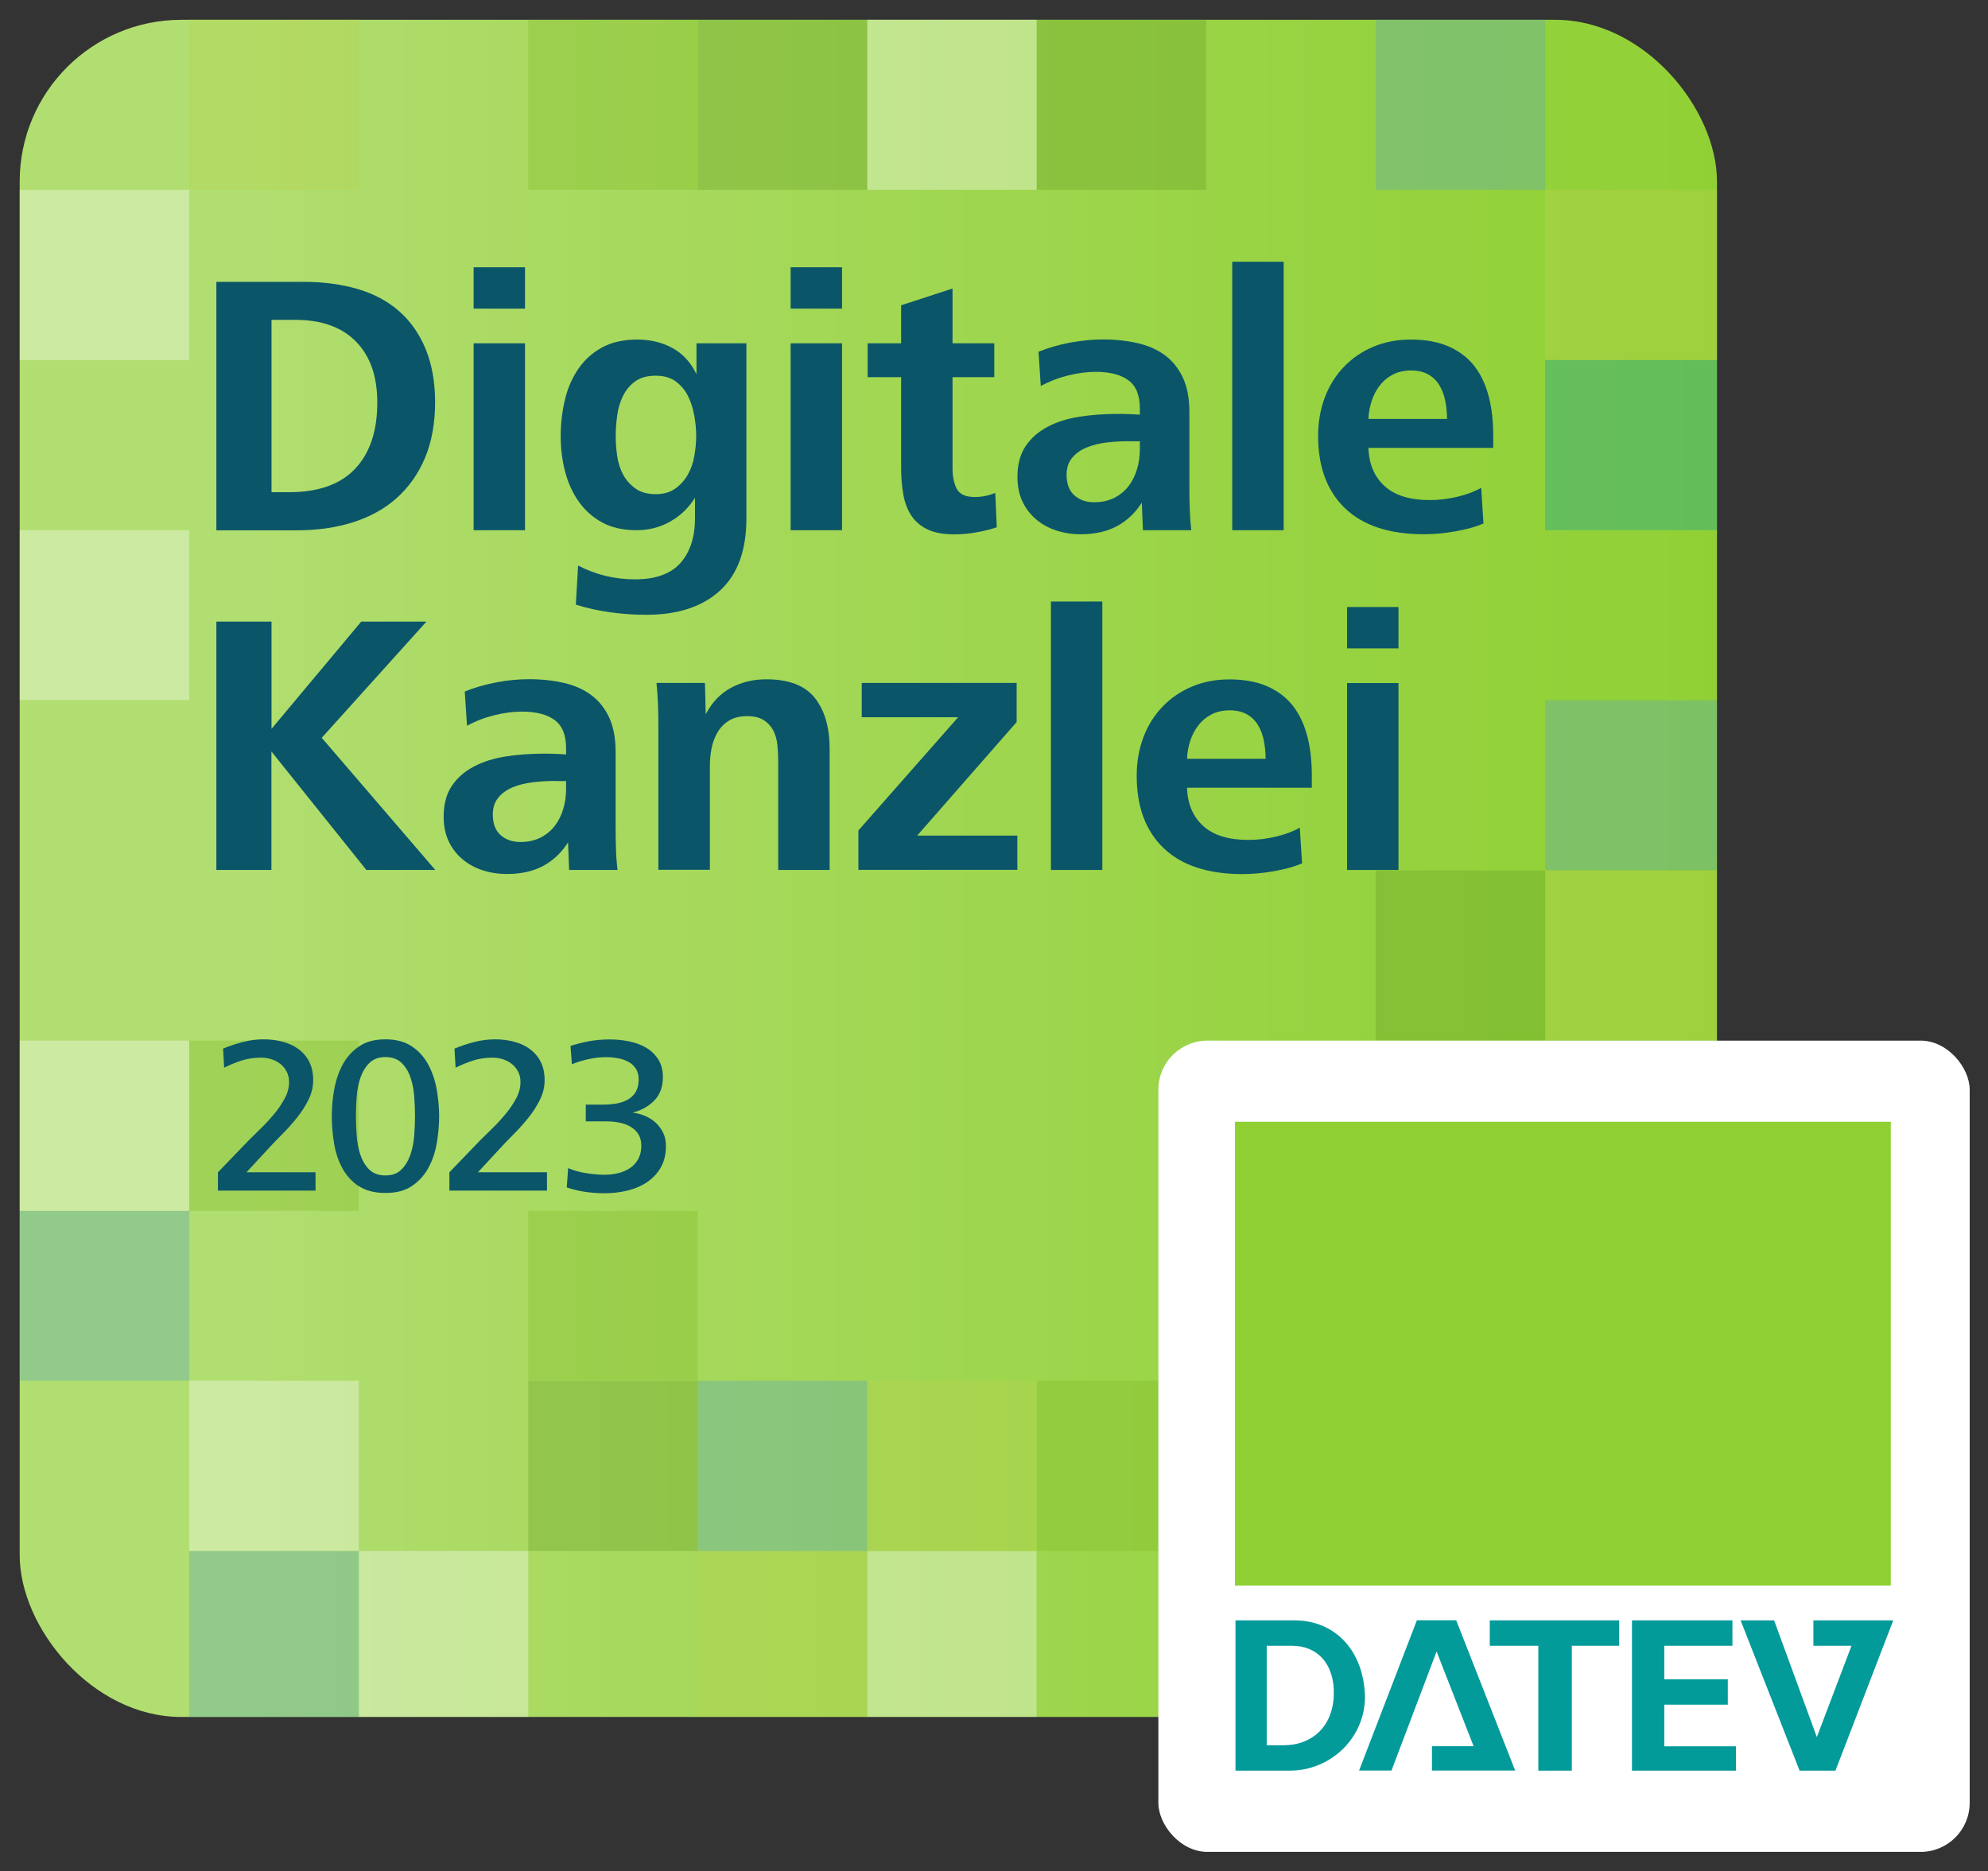
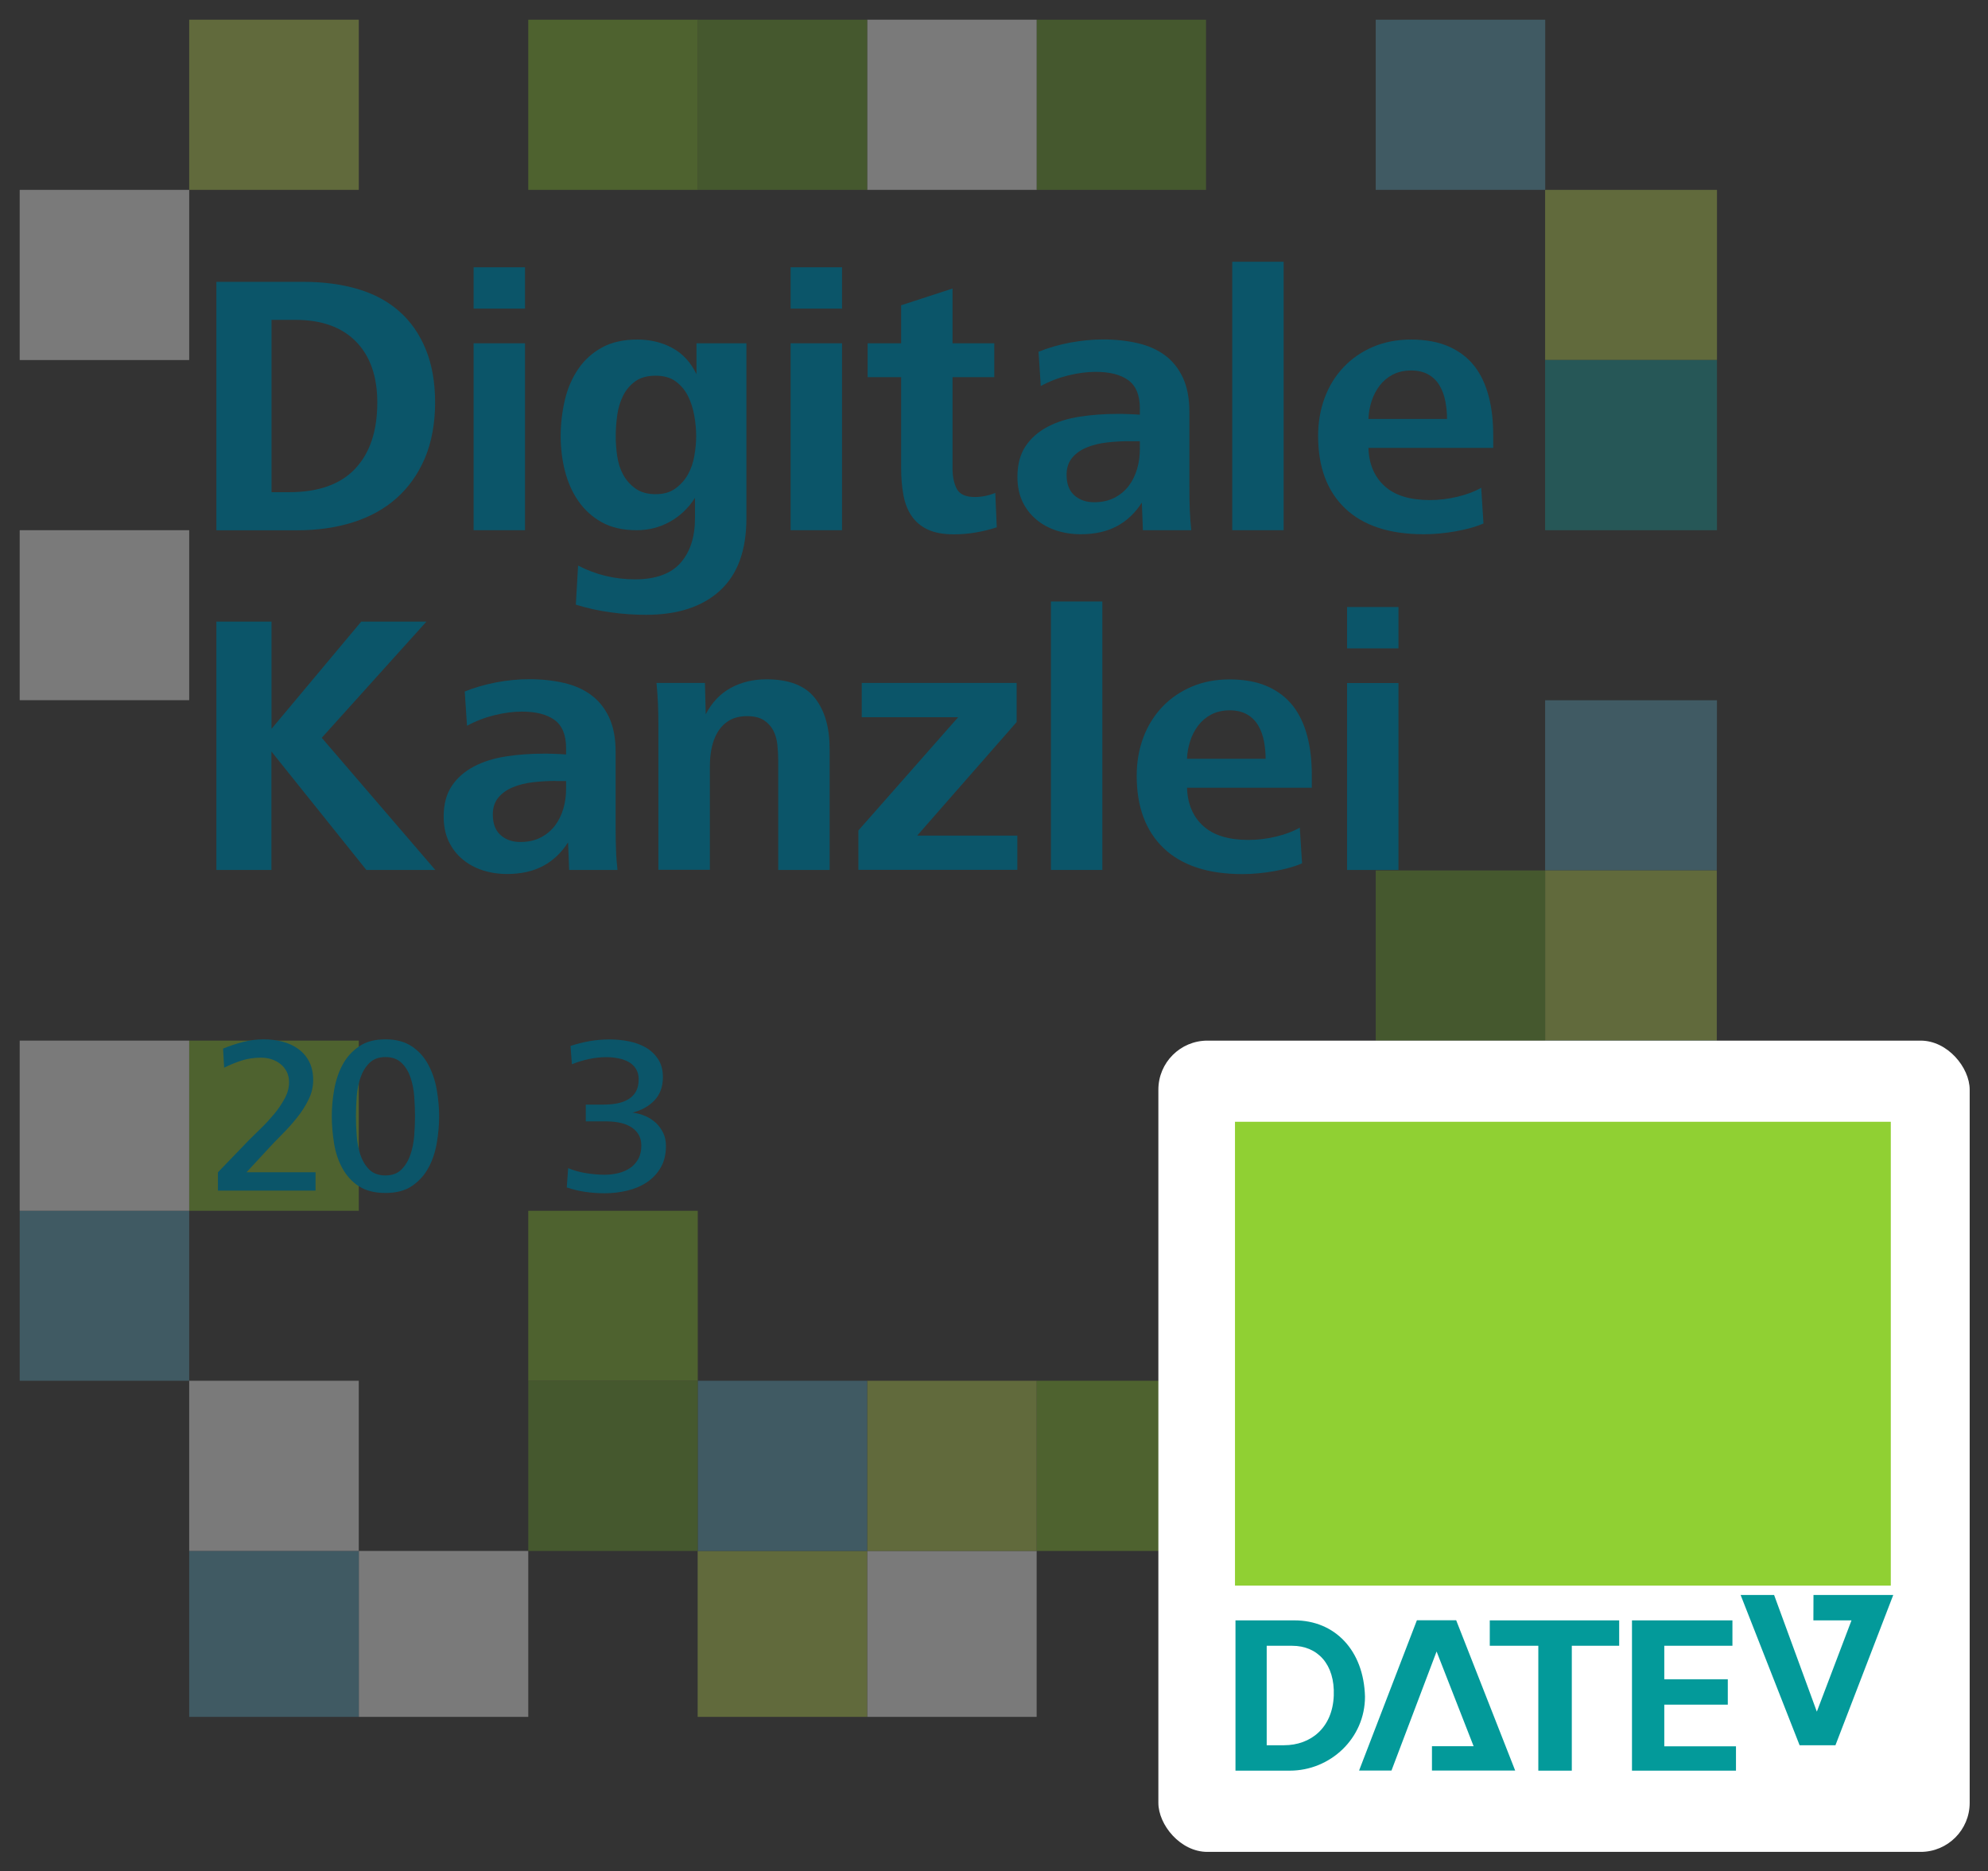
<svg xmlns="http://www.w3.org/2000/svg" id="uuid-fc89ff26-888c-4141-a9fb-bef42ee0b268" width="201.86" height="190" viewBox="0 0 201.86 190">
  <rect x="0" y="0" width="201.86" height="190" fill="#333333" stroke="none" />
  <defs>
    <style>.uuid-c28d37a4-3093-442d-947d-a235527b970a{fill:#689d26;}.uuid-6e5587f0-2e15-47de-a535-0fc53c247964{fill:#fff;}.uuid-a3f7229c-55dd-49cb-acdb-2bedf7859bc0{fill:url(#uuid-ffbb26aa-0b0b-454a-a1fb-943866541fa3);}.uuid-8781e9f8-b73d-4e32-a4b9-49d1749c2a1b{fill:#0b5569;}.uuid-a29415d7-d875-4eb9-97ef-abf3aaf210b9{opacity:.35;}.uuid-ff096f6d-ea18-4b19-b6a3-8e8da93a2c5c{fill:#90d033;}.uuid-39f93c40-14a6-476c-95e4-888b295fb41f{fill:#59a2bc;}.uuid-db4dffbb-a2ba-461b-83f0-41011cf9562e{fill:#b7d04d;}.uuid-fd9137c0-7654-483c-b0ef-63d0f43344f6{fill:#81bb27;}.uuid-069f9df8-125c-494b-a36a-738a24aab0d2{fill:#039a9a;fill-rule:evenodd;}.uuid-8edca073-ada2-4306-ade2-7c45247fffc8{fill:#0f9a9a;}.uuid-0c00722b-78cc-4af1-b4b8-b3dd82787430{fill:#338f95;}</style>
    <linearGradient id="uuid-ffbb26aa-0b0b-454a-a1fb-943866541fa3" x1="-52.3" y1="912.46" x2="258.76" y2="912.46" gradientTransform="translate(0 1000.64) scale(1 -1)" gradientUnits="userSpaceOnUse">
      <stop offset=".25" stop-color="#b1de70" />
      <stop offset=".31" stop-color="#acdb66" />
      <stop offset=".6" stop-color="#97d341" />
      <stop offset=".75" stop-color="#90d033" />
      <stop offset=".82" stop-color="#87c530" />
      <stop offset=".95" stop-color="#71aa28" />
      <stop offset="1" stop-color="#669d24" />
    </linearGradient>
  </defs>
  <g id="uuid-72ad24c8-151d-4498-90b2-a63a9b28a000">
-     <rect id="uuid-77acbde7-b0d5-4a40-9c09-76cfd2cf6ee2" class="uuid-a3f7229c-55dd-49cb-acdb-2bedf7859bc0" x="2" y="2.01" width="172.34" height="172.34" rx="16.42" ry="16.42" />
    <g id="uuid-2f28fba8-9310-448d-99be-5187c10c927a" class="uuid-a29415d7-d875-4eb9-97ef-abf3aaf210b9">
      <g id="uuid-057ac340-4159-4436-a3b8-25d176dcdcee">
        <polygon class="uuid-db4dffbb-a2ba-461b-83f0-41011cf9562e" points="174.34 19.28 174.34 36.56 156.89 36.56 156.89 19.28 174.1 19.28 174.34 19.28" />
        <polygon class="uuid-8edca073-ada2-4306-ade2-7c45247fffc8" points="174.34 36.56 174.34 53.84 174.29 53.84 156.89 53.84 156.89 36.56 174.34 36.56" />
        <polygon class="uuid-39f93c40-14a6-476c-95e4-888b295fb41f" points="174.34 71.11 174.32 88.39 156.89 88.39 156.89 71.11 174.32 71.11 174.34 71.11" />
        <polygon class="uuid-db4dffbb-a2ba-461b-83f0-41011cf9562e" points="174.32 88.39 174.32 105.67 174.1 105.67 156.89 105.67 156.89 88.39 174.32 88.39" />
        <polygon class="uuid-0c00722b-78cc-4af1-b4b8-b3dd82787430" points="174.32 105.67 174.32 122.95 174.1 122.95 156.89 122.95 156.89 105.67 174.1 105.67 174.32 105.67" />
        <rect class="uuid-c28d37a4-3093-442d-947d-a235527b970a" x="139.69" y="88.39" width="17.21" height="17.28" />
        <rect class="uuid-39f93c40-14a6-476c-95e4-888b295fb41f" x="139.69" y="2" width="17.21" height="17.28" />
        <rect class="uuid-fd9137c0-7654-483c-b0ef-63d0f43344f6" x="105.25" y="140.21" width="17.21" height="17.28" />
        <rect class="uuid-c28d37a4-3093-442d-947d-a235527b970a" x="105.25" y="2" width="17.21" height="17.28" />
        <rect class="uuid-6e5587f0-2e15-47de-a535-0fc53c247964" x="88.05" y="157.49" width="17.21" height="16.85" />
        <rect class="uuid-db4dffbb-a2ba-461b-83f0-41011cf9562e" x="88.05" y="140.21" width="17.21" height="17.28" />
        <rect class="uuid-6e5587f0-2e15-47de-a535-0fc53c247964" x="88.05" y="2" width="17.21" height="17.28" />
        <rect class="uuid-db4dffbb-a2ba-461b-83f0-41011cf9562e" x="70.84" y="157.49" width="17.21" height="16.85" />
        <rect class="uuid-39f93c40-14a6-476c-95e4-888b295fb41f" x="70.84" y="140.21" width="17.21" height="17.28" />
        <rect class="uuid-c28d37a4-3093-442d-947d-a235527b970a" x="70.84" y="2" width="17.21" height="17.28" />
        <rect class="uuid-c28d37a4-3093-442d-947d-a235527b970a" x="53.64" y="140.21" width="17.21" height="17.28" />
        <rect class="uuid-fd9137c0-7654-483c-b0ef-63d0f43344f6" x="53.64" y="122.95" width="17.21" height="17.26" />
        <rect class="uuid-fd9137c0-7654-483c-b0ef-63d0f43344f6" x="53.64" y="2" width="17.21" height="17.28" />
        <rect class="uuid-6e5587f0-2e15-47de-a535-0fc53c247964" x="36.43" y="157.49" width="17.21" height="16.85" />
        <rect class="uuid-39f93c40-14a6-476c-95e4-888b295fb41f" x="19.21" y="157.49" width="17.22" height="16.85" />
        <rect class="uuid-6e5587f0-2e15-47de-a535-0fc53c247964" x="19.21" y="140.21" width="17.22" height="17.28" />
        <rect class="uuid-fd9137c0-7654-483c-b0ef-63d0f43344f6" x="19.21" y="105.67" width="17.22" height="17.28" />
        <rect class="uuid-db4dffbb-a2ba-461b-83f0-41011cf9562e" x="19.21" y="2" width="17.22" height="17.28" />
        <rect class="uuid-39f93c40-14a6-476c-95e4-888b295fb41f" x="2" y="122.95" width="17.21" height="17.26" />
        <rect class="uuid-6e5587f0-2e15-47de-a535-0fc53c247964" x="2" y="105.67" width="17.21" height="17.28" />
        <rect class="uuid-6e5587f0-2e15-47de-a535-0fc53c247964" x="2" y="53.84" width="17.21" height="17.26" />
        <rect class="uuid-6e5587f0-2e15-47de-a535-0fc53c247964" x="2" y="19.28" width="17.21" height="17.28" />
      </g>
    </g>
    <g>
      <path class="uuid-8781e9f8-b73d-4e32-a4b9-49d1749c2a1b" d="m21.97,53.84v-25.22h8.85c2.04,0,3.89.25,5.54.74,1.65.49,3.05,1.25,4.2,2.27s2.04,2.3,2.67,3.84c.63,1.54.95,3.34.95,5.41s-.35,4.03-1.04,5.65-1.66,2.98-2.89,4.07-2.71,1.9-4.42,2.44c-1.71.54-3.61.81-5.67.81h-8.17Zm5.6-3.86h1.78c2.97,0,5.21-.79,6.71-2.38s2.25-3.83,2.25-6.73c0-2.65-.72-4.71-2.16-6.18s-3.49-2.21-6.16-2.21h-2.42v17.51h0Z" />
      <path class="uuid-8781e9f8-b73d-4e32-a4b9-49d1749c2a1b" d="m48.09,31.34v-4.2h5.22v4.2h-5.22Zm0,22.5v-18.98h5.22v18.98h-5.22Z" />
      <path class="uuid-8781e9f8-b73d-4e32-a4b9-49d1749c2a1b" d="m58.7,57.43c1.79.93,3.72,1.4,5.79,1.4s3.63-.56,4.61-1.67c.98-1.11,1.47-2.63,1.47-4.56v-2.05c-.66,1.04-1.51,1.85-2.55,2.43s-2.17.86-3.38.86c-1.39,0-2.57-.27-3.54-.81s-1.76-1.26-2.38-2.16c-.62-.89-1.07-1.92-1.36-3.06s-.43-2.33-.43-3.54.15-2.48.43-3.67.74-2.23,1.36-3.14c.62-.91,1.42-1.63,2.4-2.17s2.18-.81,3.59-.81c1.31,0,2.5.28,3.55.85,1.06.57,1.88,1.46,2.46,2.67v-3.14h5.07v17.77c0,3.25-.89,5.7-2.68,7.34-1.79,1.64-4.29,2.46-7.49,2.46-1.21,0-2.41-.08-3.61-.25-1.2-.16-2.38-.42-3.54-.78l.23-3.97h0Zm4.58-9.22c.3.55.72,1.02,1.25,1.4.53.38,1.21.57,2.04.57s1.47-.19,2-.57c.53-.38.95-.85,1.27-1.41.32-.57.54-1.19.66-1.89s.19-1.36.19-2.02-.06-1.34-.19-2.07c-.13-.73-.34-1.4-.64-2s-.72-1.1-1.25-1.49c-.53-.39-1.21-.58-2.04-.58s-1.55.19-2.08.58-.94.88-1.23,1.47-.49,1.25-.59,1.98c-.1.73-.15,1.43-.15,2.11s.05,1.33.15,2.02.3,1.33.61,1.9h0Z" />
      <path class="uuid-8781e9f8-b73d-4e32-a4b9-49d1749c2a1b" d="m80.28,31.34v-4.2h5.22v4.2h-5.22Zm0,22.5v-18.98h5.22v18.98h-5.22Z" />
      <path class="uuid-8781e9f8-b73d-4e32-a4b9-49d1749c2a1b" d="m101.22,53.54c-.68.23-1.39.4-2.14.53-.74.13-1.48.19-2.21.19-1.08,0-1.97-.16-2.67-.49s-1.24-.79-1.64-1.38c-.4-.59-.68-1.3-.83-2.14-.15-.83-.23-1.74-.23-2.72v-9.23h-3.4v-3.44h3.4v-3.86l5.22-1.7v5.56h4.24v3.44h-4.24v9.3c0,.81.15,1.49.43,2.04.29.55.9.83,1.83.83.71,0,1.4-.14,2.08-.42l.15,3.48h0Z" />
      <path class="uuid-8781e9f8-b73d-4e32-a4b9-49d1749c2a1b" d="m116.05,53.84l-.11-2.8c-.66,1.03-1.49,1.83-2.51,2.38s-2.25.83-3.69.83c-.88,0-1.71-.13-2.48-.38-.77-.25-1.45-.62-2.04-1.12s-1.06-1.1-1.4-1.82c-.34-.72-.51-1.56-.51-2.51,0-1.26.28-2.3.83-3.12.55-.82,1.3-1.47,2.25-1.97s2.03-.83,3.25-1.02c1.22-.19,2.5-.28,3.84-.28.35,0,.73,0,1.13.02s.78.03,1.13.06v-.64c0-1.34-.39-2.29-1.17-2.86s-1.89-.85-3.33-.85c-.86,0-1.78.12-2.76.36-.98.24-1.92.6-2.8,1.08l-.23-3.48c.98-.4,2.06-.71,3.21-.93,1.16-.21,2.27-.32,3.33-.32,1.29,0,2.46.13,3.54.38s1.99.66,2.76,1.23c.77.57,1.37,1.32,1.82,2.27.44.95.66,2.11.66,3.5v7.53c0,.96.01,1.78.04,2.46s.08,1.35.15,2h-4.92Zm-1.36-9.04c-.76,0-1.52.04-2.29.13-.77.09-1.46.26-2.06.51-.61.25-1.1.6-1.47,1.04s-.57,1.02-.57,1.72c0,.93.26,1.63.79,2.1s1.2.7,2,.7,1.47-.15,2.06-.45,1.08-.71,1.46-1.21c.38-.5.66-1.08.85-1.72s.28-1.32.28-2.02v-.79h-1.06Z" />
      <path class="uuid-8781e9f8-b73d-4e32-a4b9-49d1749c2a1b" d="m125.12,53.84v-27.26h5.22v27.26h-5.22Z" />
      <path class="uuid-8781e9f8-b73d-4e32-a4b9-49d1749c2a1b" d="m138.95,45.48c.05,1.64.6,2.93,1.64,3.88s2.58,1.42,4.59,1.42c.93,0,1.87-.11,2.82-.34s1.75-.53,2.4-.91l.23,3.63c-.76.33-1.7.59-2.82.79-1.12.2-2.2.3-3.23.3-3.5,0-6.17-.88-8-2.63s-2.74-4.2-2.74-7.35c0-1.41.23-2.72.68-3.91.45-1.2,1.1-2.23,1.93-3.1s1.82-1.55,2.97-2.04,2.43-.74,3.84-.74c1.51,0,2.8.24,3.88.72,1.07.48,1.93,1.15,2.59,2,.66.86,1.13,1.89,1.44,3.08s.45,2.51.45,3.95v1.25h-12.67Zm7.98-2.95c0-.61-.06-1.2-.17-1.78-.11-.58-.3-1.1-.57-1.57s-.64-.85-1.12-1.13-1.07-.43-1.78-.43-1.36.15-1.89.43-.97.66-1.32,1.12-.62.98-.81,1.57c-.19.59-.3,1.19-.32,1.8h7.98Z" />
      <path class="uuid-8781e9f8-b73d-4e32-a4b9-49d1749c2a1b" d="m21.97,88.34v-25.22h5.6v10.89l9.11-10.89h6.62l-10.63,11.8,11.53,13.42h-7l-9.64-12.03v12.03h-5.6Z" />
      <path class="uuid-8781e9f8-b73d-4e32-a4b9-49d1749c2a1b" d="m57.79,88.34l-.11-2.8c-.66,1.03-1.49,1.83-2.51,2.38s-2.25.83-3.69.83c-.88,0-1.71-.13-2.48-.38s-1.45-.62-2.04-1.12c-.59-.49-1.06-1.1-1.4-1.82-.34-.72-.51-1.56-.51-2.51,0-1.26.28-2.3.83-3.12s1.3-1.47,2.25-1.97,2.03-.83,3.25-1.02,2.5-.28,3.84-.28c.35,0,.73,0,1.13.02s.78.03,1.13.06v-.64c0-1.34-.39-2.29-1.17-2.86s-1.89-.85-3.33-.85c-.86,0-1.78.12-2.76.36s-1.92.6-2.8,1.08l-.23-3.48c.98-.4,2.06-.71,3.21-.93s2.27-.32,3.33-.32c1.29,0,2.46.13,3.54.38s1.99.66,2.76,1.23,1.37,1.32,1.82,2.27c.44.95.66,2.11.66,3.5v7.53c0,.96.01,1.78.04,2.46.02.68.08,1.35.15,2h-4.92Zm-1.36-9.04c-.76,0-1.52.04-2.29.13s-1.46.26-2.06.51c-.61.25-1.1.6-1.47,1.04s-.57,1.02-.57,1.72c0,.93.26,1.63.79,2.1.53.47,1.2.7,2,.7s1.47-.15,2.06-.45,1.08-.71,1.46-1.21c.38-.5.66-1.08.85-1.72s.28-1.32.28-2.02v-.79h-1.06Z" />
      <path class="uuid-8781e9f8-b73d-4e32-a4b9-49d1749c2a1b" d="m66.85,88.34v-14.75c0-.71-.01-1.41-.04-2.12s-.08-1.41-.15-2.12h4.92l.08,3.18c.63-1.21,1.48-2.1,2.55-2.68s2.27-.87,3.61-.87c2.29,0,3.94.64,4.93,1.91,1,1.27,1.49,2.99,1.49,5.16v12.29h-5.22v-11.08c0-.55-.03-1.11-.09-1.66s-.21-1.04-.43-1.46c-.23-.42-.55-.76-.96-1.02s-.98-.4-1.68-.4-1.34.15-1.83.45-.88.7-1.17,1.19c-.29.49-.49,1.04-.61,1.64s-.17,1.22-.17,1.85v10.47h-5.22,0Z" />
      <path class="uuid-8781e9f8-b73d-4e32-a4b9-49d1749c2a1b" d="m87.16,88.34v-4.01l10.13-11.5h-9.79v-3.48h15.73v3.97l-10.1,11.53h10.17v3.48h-16.15,0Z" />
      <path class="uuid-8781e9f8-b73d-4e32-a4b9-49d1749c2a1b" d="m106.71,88.34v-27.26h5.22v27.26h-5.22Z" />
      <path class="uuid-8781e9f8-b73d-4e32-a4b9-49d1749c2a1b" d="m120.53,79.99c.05,1.64.6,2.93,1.64,3.88s2.58,1.42,4.59,1.42c.93,0,1.87-.11,2.82-.34s1.75-.53,2.4-.91l.23,3.63c-.76.33-1.7.59-2.82.79-1.12.2-2.2.3-3.23.3-3.5,0-6.17-.88-8-2.63-1.83-1.75-2.74-4.2-2.74-7.35,0-1.41.23-2.72.68-3.91.45-1.2,1.1-2.23,1.93-3.1s1.82-1.55,2.97-2.04c1.15-.49,2.43-.74,3.84-.74,1.51,0,2.8.24,3.88.72,1.07.48,1.93,1.15,2.59,2,.66.86,1.13,1.89,1.44,3.08s.45,2.51.45,3.95v1.25h-12.67Zm7.98-2.95c0-.61-.06-1.2-.17-1.78-.11-.58-.3-1.1-.57-1.57s-.64-.85-1.12-1.13-1.07-.43-1.78-.43-1.36.15-1.89.43-.97.66-1.32,1.12-.62.98-.81,1.57c-.19.59-.3,1.19-.32,1.8h7.98Z" />
      <path class="uuid-8781e9f8-b73d-4e32-a4b9-49d1749c2a1b" d="m136.78,65.84v-4.2h5.22v4.2h-5.22Zm0,22.5v-18.98h5.22v18.98h-5.22Z" />
    </g>
    <g>
      <path class="uuid-8781e9f8-b73d-4e32-a4b9-49d1749c2a1b" d="m22.13,120.9v-1.86l3.13-3.25c.36-.36.78-.77,1.25-1.23.47-.45.91-.94,1.33-1.44s.77-1.03,1.07-1.58.44-1.1.44-1.66c0-.39-.08-.75-.24-1.06s-.37-.57-.64-.78c-.26-.21-.57-.37-.91-.48-.34-.11-.7-.16-1.08-.16-.68,0-1.33.1-1.94.29-.61.2-1.21.44-1.78.73l-.11-1.94c.65-.27,1.32-.49,2.01-.67s1.4-.27,2.12-.27c.67,0,1.3.08,1.91.24s1.14.4,1.6.74c.46.33.83.76,1.1,1.28s.41,1.15.41,1.89c0,.68-.16,1.34-.47,1.97s-.7,1.25-1.17,1.83c-.47.59-.97,1.15-1.5,1.68-.53.53-1.01,1.03-1.43,1.49l-2.2,2.38h7.01v1.86h-9.92Z" />
      <path class="uuid-8781e9f8-b73d-4e32-a4b9-49d1749c2a1b" d="m36.42,120.45c-.7-.47-1.25-1.08-1.66-1.83s-.69-1.59-.84-2.52-.23-1.85-.23-2.76.08-1.8.25-2.73c.17-.93.45-1.77.86-2.52s.96-1.36,1.67-1.84c.7-.48,1.59-.71,2.67-.71s1.96.24,2.67.71,1.26,1.09,1.67,1.85.7,1.6.86,2.52.25,1.83.25,2.72-.08,1.8-.24,2.73c-.16.93-.44,1.77-.85,2.52s-.96,1.36-1.67,1.84c-.7.48-1.6.71-2.69.71s-2.01-.23-2.72-.7h0Zm.18-3.18c.2.61.5,1.1.9,1.5.4.39.95.59,1.64.59s1.22-.2,1.62-.6.7-.9.91-1.5.33-1.25.39-1.95c.05-.7.08-1.36.08-1.96,0-.64-.03-1.3-.08-2.01s-.18-1.35-.39-1.95c-.2-.6-.51-1.09-.91-1.47s-.94-.58-1.62-.58-1.22.2-1.62.59c-.4.39-.7.88-.91,1.47s-.33,1.24-.39,1.94c-.05.7-.08,1.37-.08,2.01s.03,1.28.08,1.97.18,1.35.37,1.95h0Z" />
-       <path class="uuid-8781e9f8-b73d-4e32-a4b9-49d1749c2a1b" d="m45.63,120.9v-1.86l3.13-3.25c.36-.36.78-.77,1.25-1.23.47-.45.91-.94,1.33-1.44.42-.51.77-1.03,1.07-1.58.29-.54.44-1.1.44-1.66,0-.39-.08-.75-.24-1.06s-.37-.57-.64-.78c-.26-.21-.57-.37-.91-.48-.34-.11-.7-.16-1.08-.16-.68,0-1.33.1-1.94.29-.61.2-1.21.44-1.78.73l-.11-1.94c.65-.27,1.32-.49,2.01-.67.69-.18,1.4-.27,2.12-.27.67,0,1.3.08,1.91.24.61.16,1.14.4,1.6.74.46.33.83.76,1.1,1.28s.41,1.15.41,1.89c0,.68-.16,1.34-.47,1.97-.31.63-.7,1.25-1.17,1.83-.47.59-.97,1.15-1.5,1.68-.53.53-1.01,1.03-1.43,1.49l-2.2,2.38h7.01v1.86h-9.92,0Z" />
      <path class="uuid-8781e9f8-b73d-4e32-a4b9-49d1749c2a1b" d="m57.67,118.61c.57.24,1.19.42,1.85.52s1.27.16,1.85.16c.5,0,.98-.06,1.43-.17.45-.11.85-.29,1.19-.52s.61-.54.82-.91c.2-.37.31-.82.31-1.35,0-.48-.11-.88-.32-1.2s-.49-.57-.83-.76c-.34-.19-.73-.32-1.16-.4-.43-.08-.87-.11-1.33-.11h-2v-1.7h1.7c.53,0,1.02-.04,1.46-.12s.84-.23,1.17-.43c.33-.2.59-.47.77-.79.18-.33.27-.74.27-1.24,0-.42-.1-.78-.29-1.08-.2-.29-.45-.53-.76-.69-.31-.17-.66-.29-1.06-.36-.4-.08-.8-.11-1.21-.11-.54,0-1.12.06-1.73.19-.61.13-1.19.31-1.73.53l-.14-1.86c.64-.21,1.28-.37,1.94-.49.66-.11,1.33-.17,2.01-.17s1.32.06,1.97.19,1.23.34,1.74.64.92.69,1.24,1.18c.32.49.48,1.1.48,1.83,0,.97-.29,1.75-.86,2.35s-1.32,1.01-2.22,1.24c.47.06.91.18,1.32.36s.76.42,1.07.7c.3.29.54.63.73,1.02s.27.83.27,1.32c0,.85-.18,1.57-.53,2.18s-.82,1.1-1.4,1.49-1.24.67-1.99.85-1.52.27-2.3.27c-.7,0-1.35-.05-1.97-.14s-1.25-.24-1.88-.45l.14-1.95Z" />
    </g>
    <g id="uuid-52488f27-35ab-4872-8683-1c4dcf9a46db">
      <rect class="uuid-6e5587f0-2e15-47de-a535-0fc53c247964" x="117.62" y="105.67" width="82.38" height="82.38" rx="4.98" ry="4.98" />
      <g>
-         <path class="uuid-069f9df8-125c-494b-a36a-738a24aab0d2" d="m128.62,177.22h1.76c2.7,0,4.93-1.76,5.05-5.05.12-3.17-1.64-5.05-4.23-5.05h-2.58v10.09h0Zm-3.17-12.68h5.99c4.11,0,7.04,3.05,7.16,7.75,0,4.23-3.52,7.51-7.63,7.51h-5.52v-15.26h0Zm40.25,0h10.21v2.58h-6.92v3.4h6.45v2.58h-6.45v4.23h7.28v2.47h-10.56v-15.26h0Zm-20.3,15.25v-2.47h4.23l-3.76-9.62-4.58,12.09h-3.29l5.87-15.26h3.99l5.99,15.26h-8.45Zm5.87-12.67v-2.58h13.14v2.58h-4.81v12.68h-3.4v-12.68h-4.93Zm32.86-2.58v2.58h3.87l-3.52,9.27-4.34-11.85h-3.4l5.99,15.26h3.64l5.87-15.26h-8.1Z" />
+         <path class="uuid-069f9df8-125c-494b-a36a-738a24aab0d2" d="m128.62,177.22h1.76c2.7,0,4.93-1.76,5.05-5.05.12-3.17-1.64-5.05-4.23-5.05h-2.58v10.09h0Zm-3.17-12.68h5.99c4.11,0,7.04,3.05,7.16,7.75,0,4.23-3.52,7.51-7.63,7.51h-5.52v-15.26h0Zm40.25,0h10.21v2.58h-6.92v3.4h6.45v2.58h-6.45v4.23h7.28v2.47h-10.56v-15.26h0Zm-20.3,15.25v-2.47h4.23l-3.76-9.62-4.58,12.09h-3.29l5.87-15.26h3.99l5.99,15.26h-8.45Zm5.87-12.67v-2.58h13.14v2.58h-4.81v12.68h-3.4v-12.68h-4.93Zm32.86-2.58h3.87l-3.52,9.27-4.34-11.85h-3.4l5.99,15.26h3.64l5.87-15.26h-8.1Z" />
        <polygon class="uuid-ff096f6d-ea18-4b19-b6a3-8e8da93a2c5c" points="125.4 113.91 191.99 113.91 191.99 161.01 125.4 161.01 125.4 113.91 125.4 113.91" />
      </g>
    </g>
  </g>
</svg>